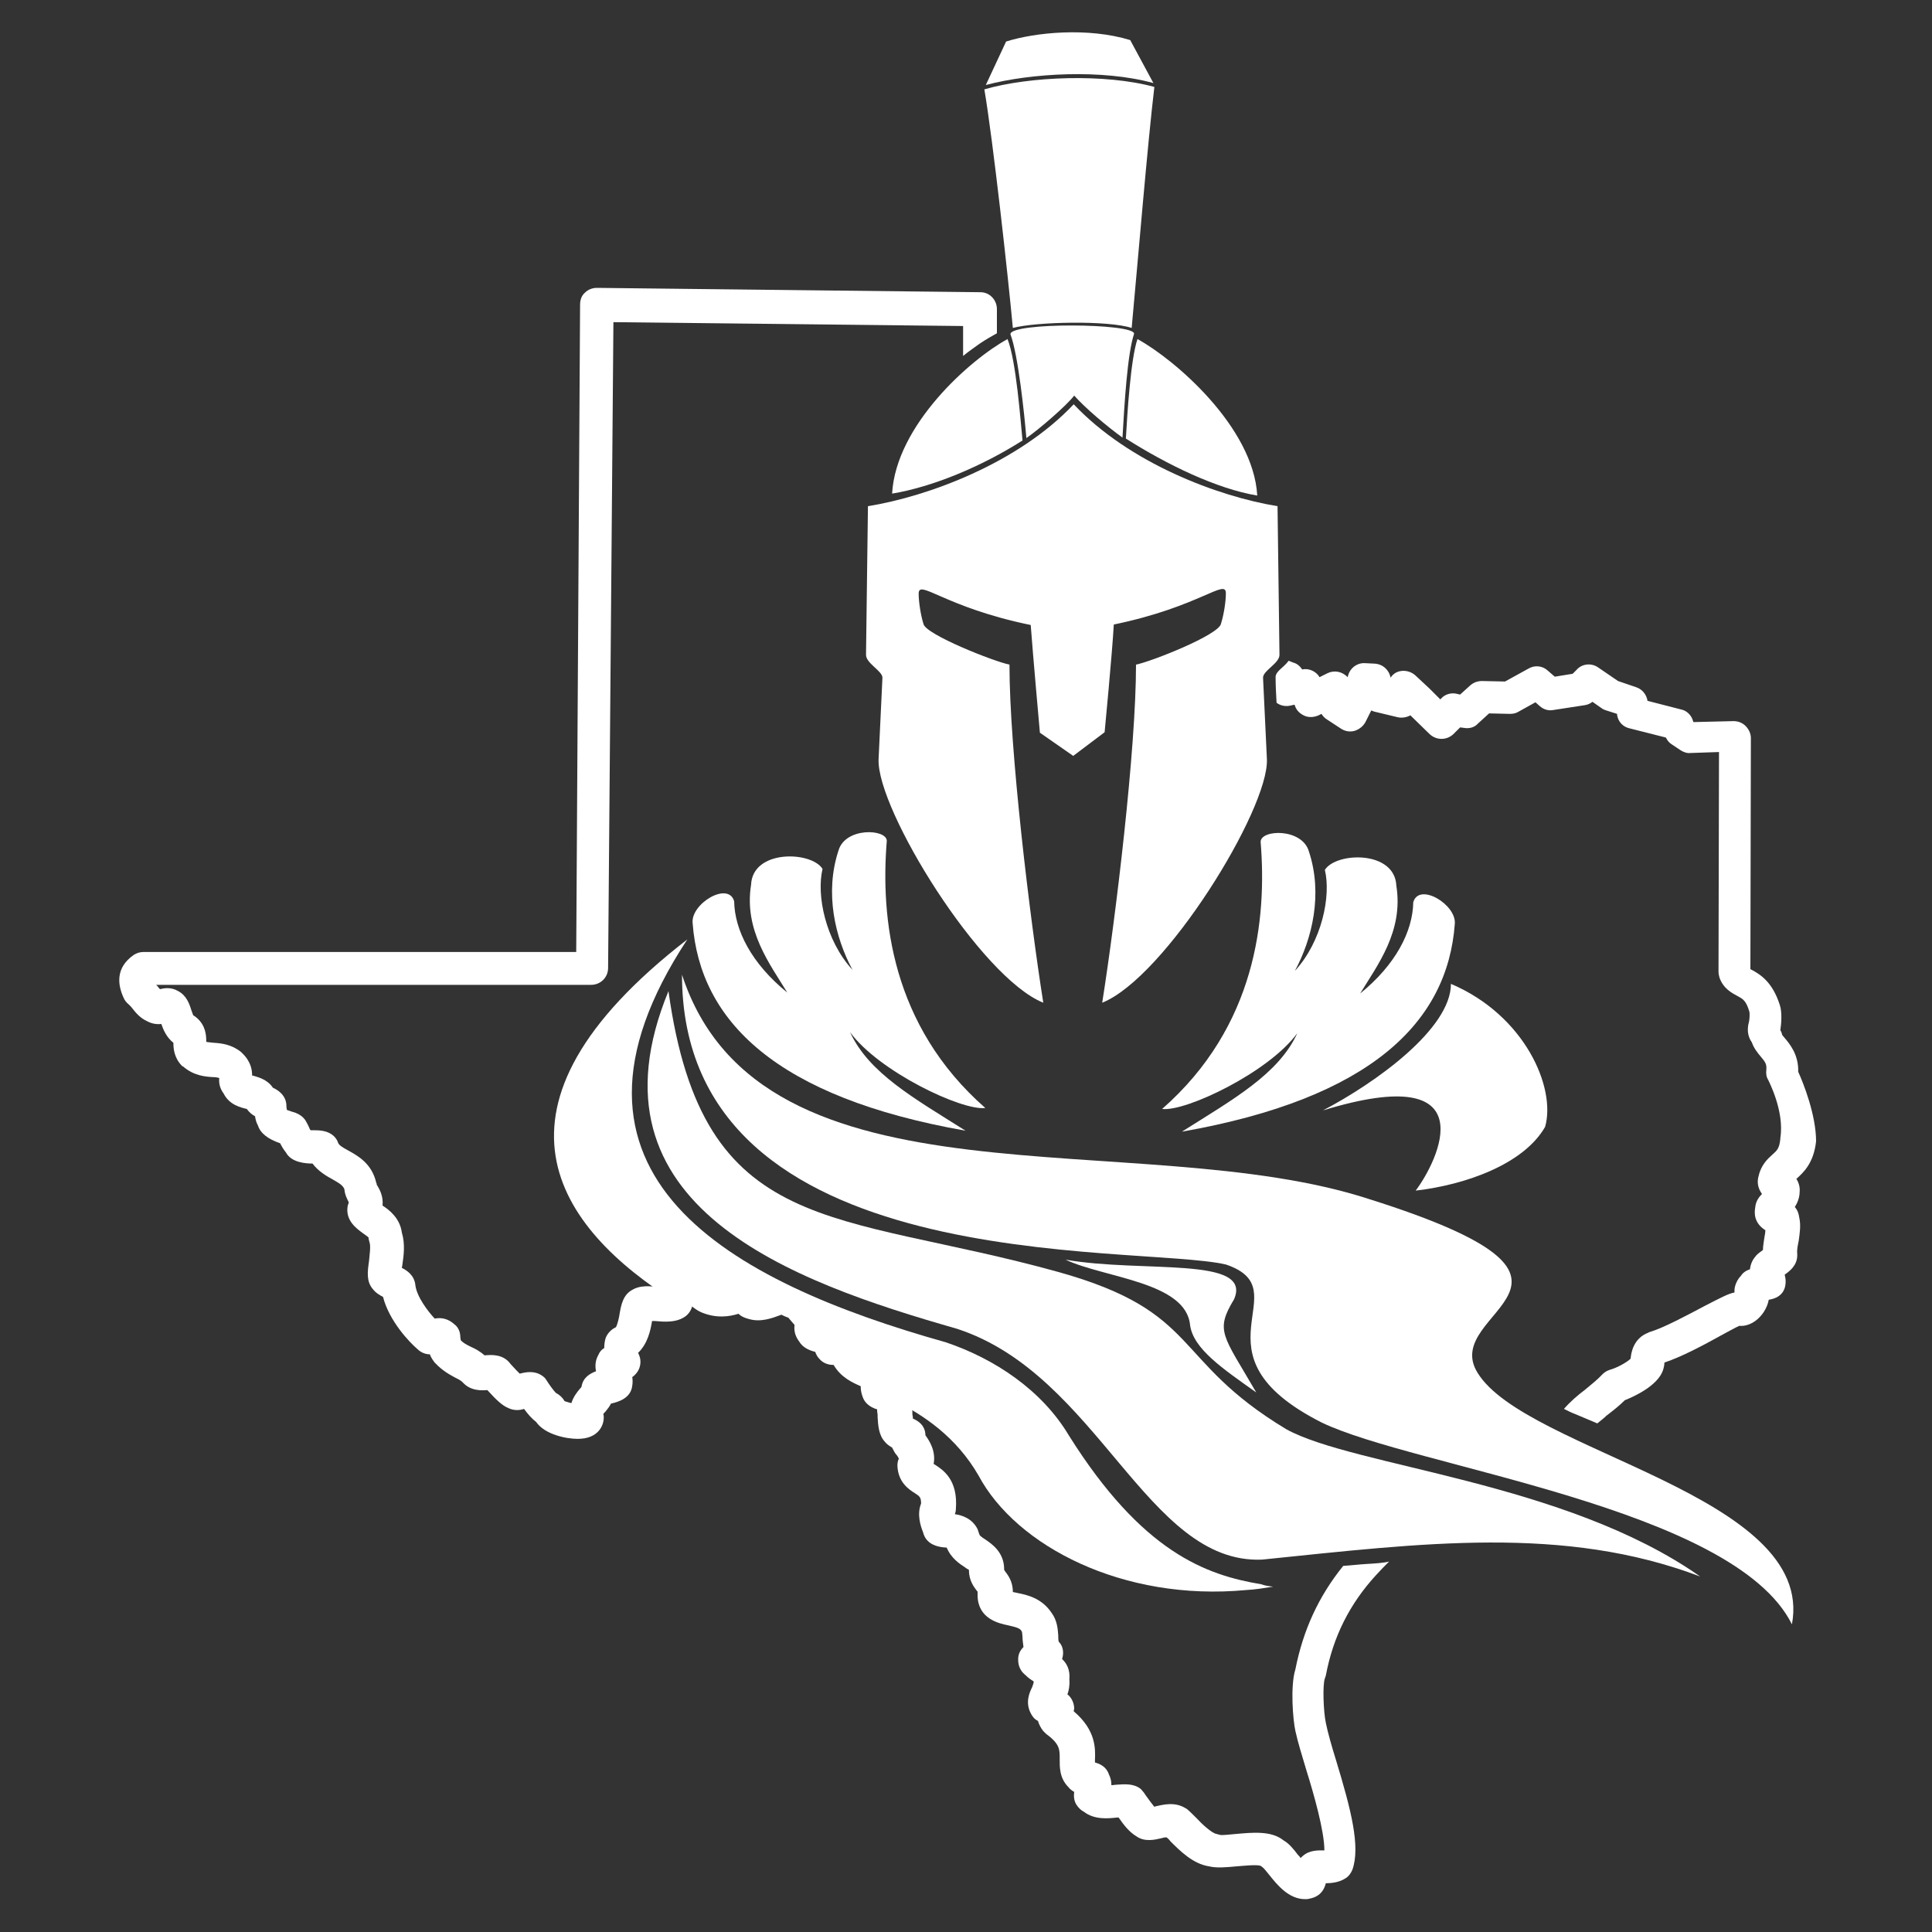
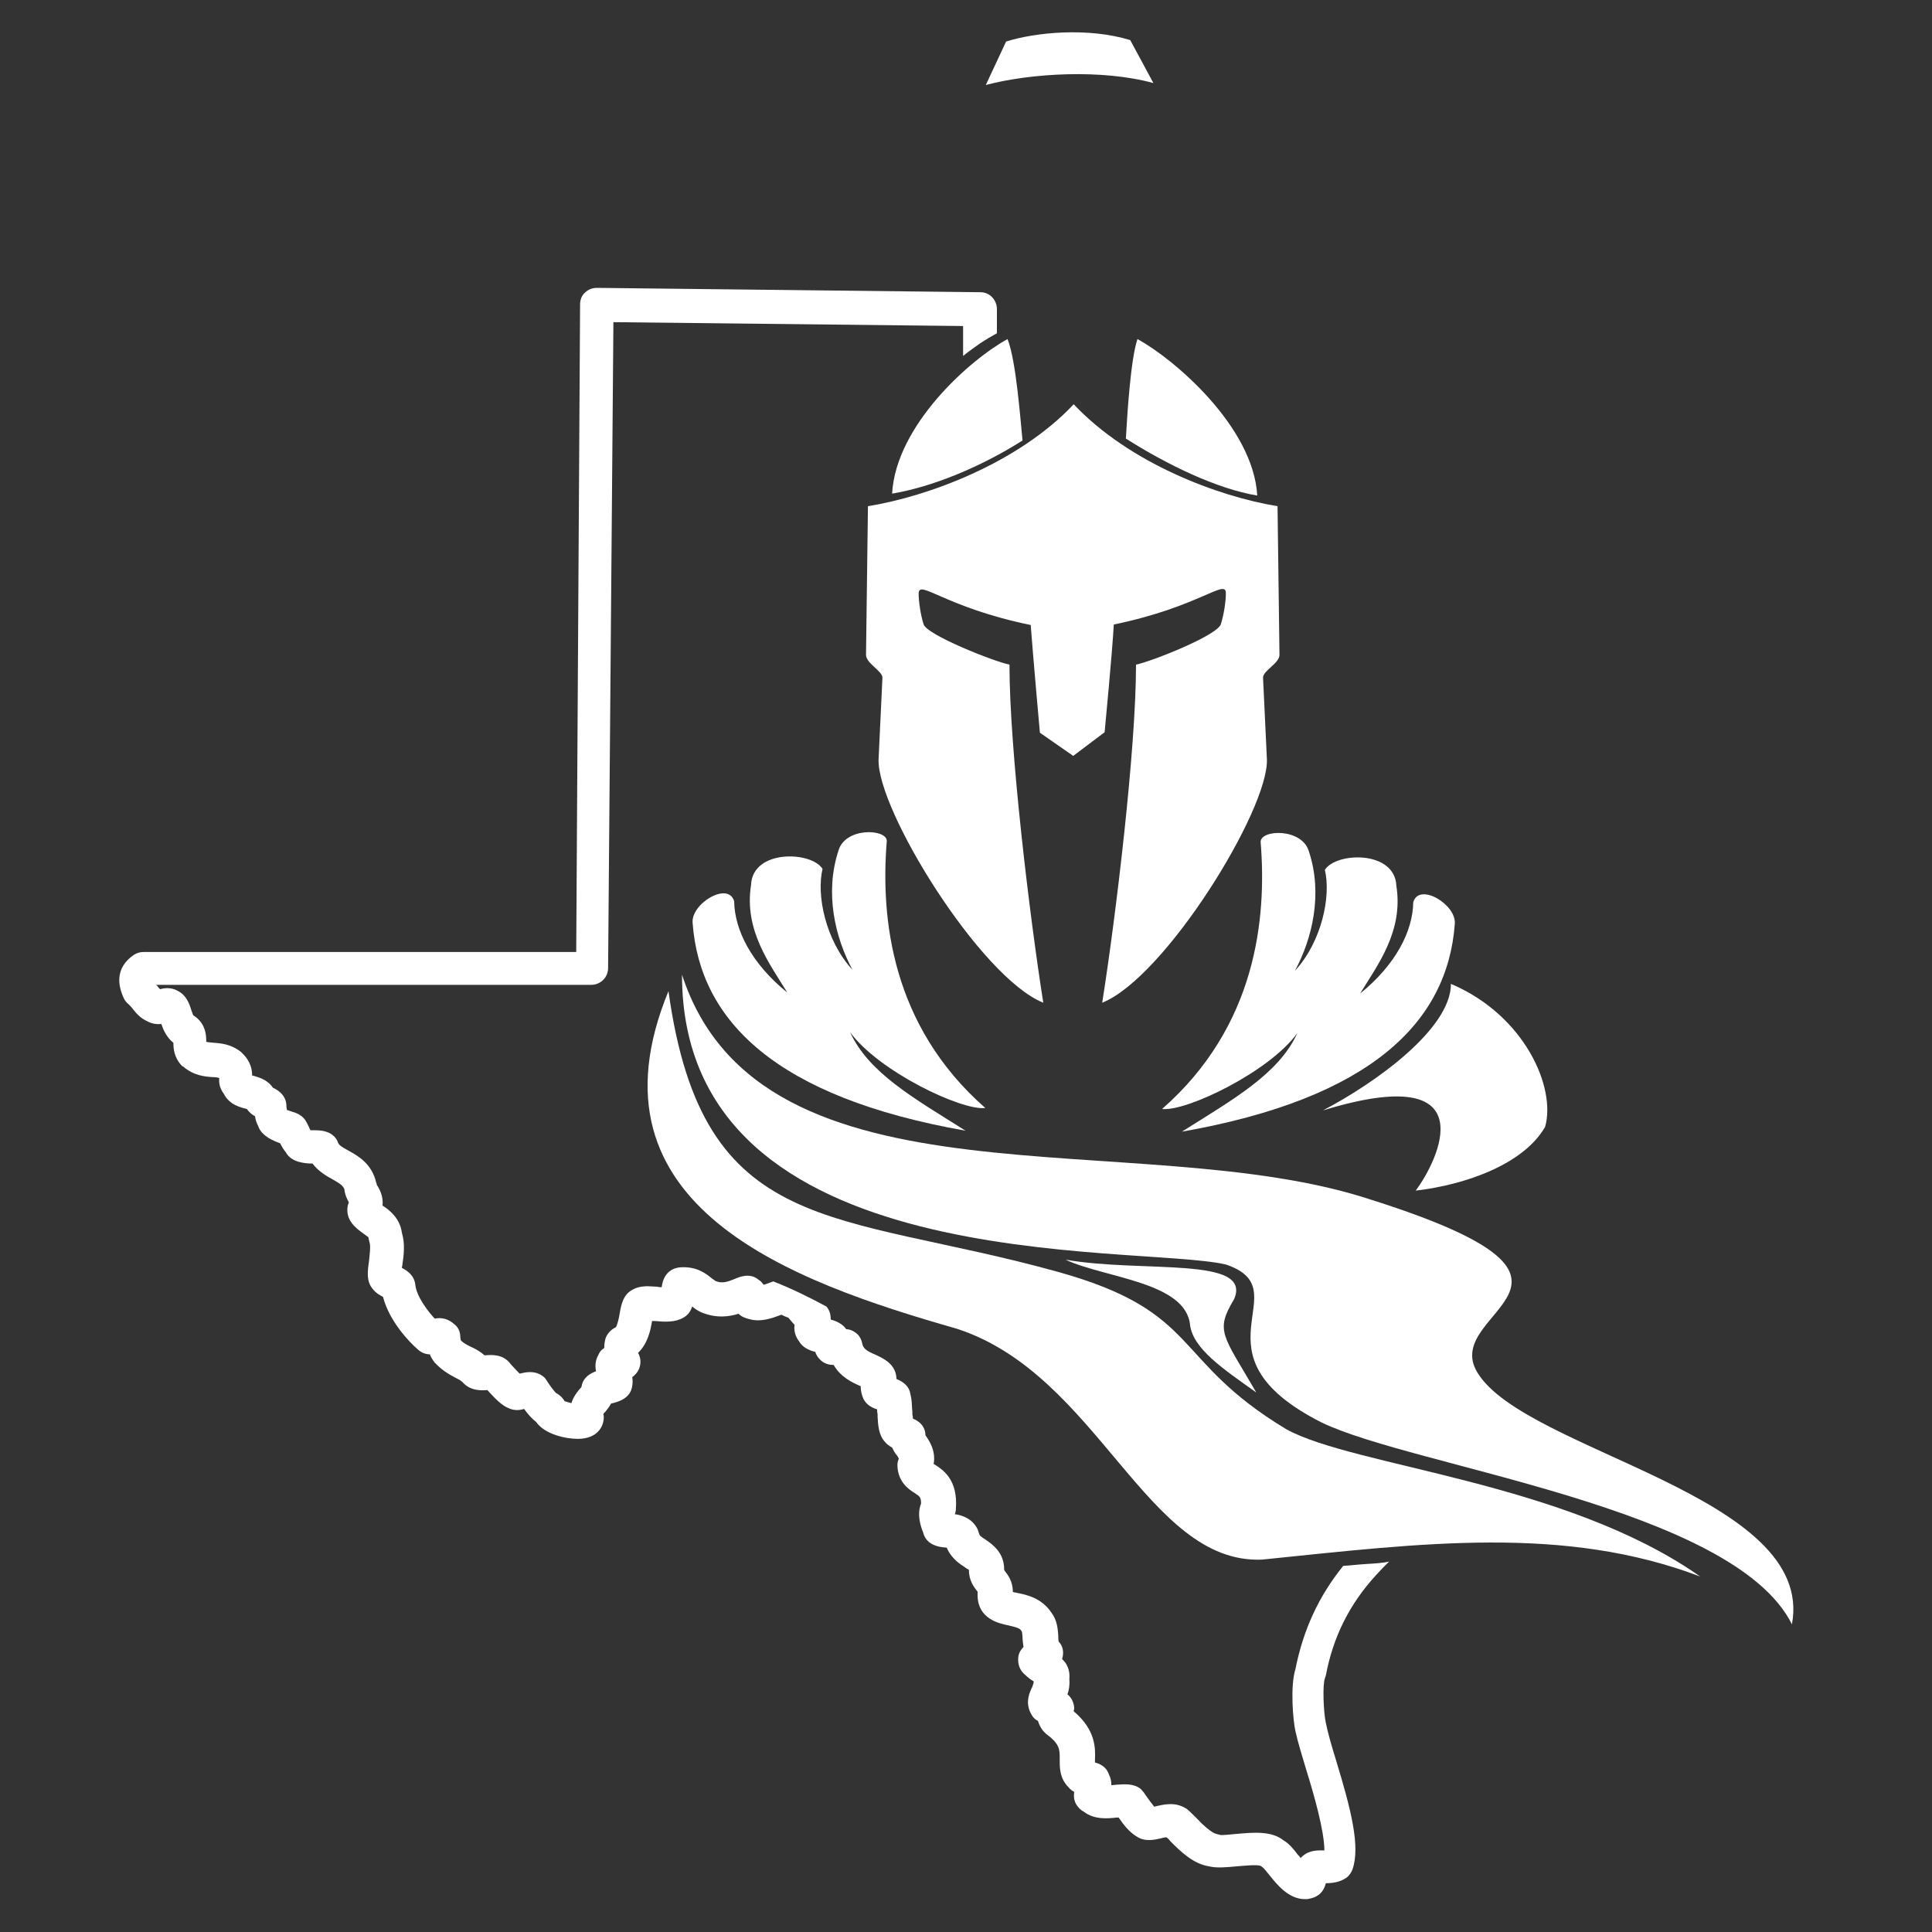
<svg xmlns="http://www.w3.org/2000/svg" version="1.1" id="Layer_1" x="0px" y="0px" viewBox="0 0 400 400" style="enable-background:new 0 0 400 400;" xml:space="preserve">
  <rect x="0" y="0" width="400" height="400" fill="#333333" stroke="none" />
  <style type="text/css">
	.st0{fill:#FFFFFF;}
</style>
  <path class="st0" d="M283,323.8L283,323.8c-1.7,0.1-3.3,0.3-4.9,0.4c-5.1,6.3-8.3,13.3-9.9,21.4c-1.1,3.5-0.5,10.6,0,12.8  c0.5,2.3,1.4,5.2,2.3,8.2c1.5,4.8,3.7,12.5,3.7,16.5c-1.2,0-3-0.1-4.4,1.1c-0.2,0.2-0.4,0.3-0.5,0.5c-0.2-0.3-0.4-0.5-0.6-0.7  c-0.9-1.2-1.8-2.3-3-3c-2.5-2-6.4-1.6-9.8-1.3c-1.1,0.1-2.9,0.3-3.3,0.2c-0.2-0.1-0.5-0.1-0.7-0.2c-1-0.1-3.3-2.3-4.2-3.3  c-0.7-0.7-1.4-1.4-2-1.9c-0.1,0-0.1-0.1-0.2-0.1c-2.2-1.4-4.6-0.8-6.3-0.4c-0.1,0-0.1,0-0.2,0.1c-0.5-0.6-1.2-1.6-1.5-2  c-0.3-0.4-0.5-0.7-0.7-1c-0.2-0.2-0.4-0.5-0.6-0.7c-1.5-1.2-3.4-1-5-0.9c-0.3,0-0.7,0.1-1.1,0.1c0-0.7-0.1-1.4-0.5-2.2  c-0.3-0.9-1-2-2.9-2.5c0-0.2,0-0.4,0-0.5c0.1-2.4,0.2-6.2-4.4-10.1c0-0.2,0.1-0.4,0.1-0.6c0-0.3-0.1-1.9-1.4-2.9  c0.3-0.8,0.5-1.9,0.4-3.1c0.2-2-0.6-3.4-1.5-4.2c0.1-0.4,0.2-0.8,0.2-1.3c0-0.9-0.3-1.7-0.9-2.3c-0.1-0.3-0.1-0.9-0.1-1.3  c-0.1-1.3-0.2-3.1-1.4-4.7c-2-3-5-3.7-7.1-4.1c-0.3-0.1-0.6-0.1-0.9-0.2c0-2.3-1.1-3.6-1.7-4.4c0-0.1-0.1-0.1-0.1-0.2  c0,0,0-0.1,0-0.1c0-3.5-2.5-5.2-3.8-6.1c-1.1-0.7-1.3-0.9-1.4-1.3c-0.1-0.3-0.2-0.6-0.3-0.9c-1.1-2.2-3.2-2.9-4.7-3.1  c0.1-0.3,0.2-0.7,0.2-1c0.5-6.2-2.7-8.2-4.4-9.3c-0.1,0-0.1-0.1-0.2-0.1c0.5-2.7-0.9-4.8-1.6-5.8c0,0,0-0.1-0.1-0.1  c0-1.2-0.5-2.6-2.6-3.5c0-0.2,0-0.5-0.1-0.8l0-0.6c-0.1-0.9-0.1-1.8-0.2-2.6c-0.1-0.4-0.1-0.7-0.2-1c-0.2-1.5-1.2-2.5-2.9-3.2  c0,0,0,0,0-0.1c-0.1-3-2.8-4.2-4.3-4.9c-1.9-0.8-2.6-1.3-2.8-2.4c-0.1-0.6-0.4-1.2-0.8-1.7c-0.8-0.8-1.7-1.2-2.5-1.2  c-0.6-0.9-1.7-1.6-3.2-2c0-0.7-0.1-1.5-0.6-2.3c-0.1-0.1-0.2-0.3-0.3-0.4c-3.7-2-7.4-3.8-11-5.2c-0.3,0.1-0.5,0.2-0.8,0.3  c-0.3,0.1-0.8,0.3-1.2,0.4c-0.3-0.4-0.6-0.8-1-1c-1.8-1.6-4.1-0.6-5-0.2c-1.5,0.6-2.6,1-4,0.4c-0.1-0.1-0.4-0.3-0.7-0.5  c-1.2-1-3.2-2.6-6.7-2.3c-1,0.1-3.3,0.7-3.7,4.1c-0.3,0-0.6,0-0.9-0.1c-0.6,0-1.3-0.1-1.9-0.1c-0.6,0-2,0-3.2,0.7  c-2,1-2.4,3.2-2.7,4.9c-0.1,0.8-0.5,2.5-0.8,2.9c-0.9,0.4-1.7,1.2-2.1,2.2c-0.2,0.6-0.3,1.4-0.3,2.1c-0.1,0.1-0.2,0.1-0.3,0.2  c-0.4,0.3-0.7,0.7-0.9,1.2c-0.7,1.2-0.7,2.4-0.5,3.4c-1.3,0.5-2.7,1.3-3,3.2c-0.1,0.2-0.3,0.4-0.4,0.5c-0.5,0.6-1.3,1.6-1.7,2.9  c-0.5-0.1-1-0.3-1.4-0.4c-0.4-0.7-1-1.3-1.8-1.7c-0.5-0.5-1.5-1.9-1.8-2.4l-0.2-0.3c-0.2-0.4-0.6-0.7-0.9-0.9  c-1.6-1.1-3.4-0.7-4.6-0.4c-0.4-0.4-1-1-1.9-2c-1.5-2.1-4-1.9-5.2-1.8c-0.1,0-0.1,0-0.2,0c-1-0.9-2-1.4-2.9-1.8  c-0.8-0.4-1.4-0.7-2-1.3c0-0.2-0.1-0.5-0.1-0.7c0-1-0.4-2-1.2-2.6c-1.2-1.1-2.6-1.5-4.1-1.2c-1.4-1.5-3.7-4.5-4-6.9  c-0.2-2.1-1.8-3.1-2.8-3.6c0-0.2,0.1-0.4,0.1-0.6c0.3-2,0.6-4.4-0.1-6.7c-0.4-3-2.6-4.7-4-5.6c0.2-1.9-0.6-3.3-1-4  c-0.1-0.1-0.1-0.2-0.2-0.3c0-0.1,0-0.3-0.1-0.4c-0.9-4-3.8-5.6-5.8-6.7c-1.3-0.7-1.9-1.1-2.1-1.6c-0.2-0.6-0.5-1-0.9-1.4  c-1.2-1.1-2.8-1.2-4.2-1.2c-0.2,0-0.4,0-0.6,0c-0.1-0.1-0.3-0.5-0.4-0.8c-0.2-0.4-0.4-0.8-0.7-1.3c-0.5-0.7-1.2-1.2-2-1.5  c-0.6-0.2-1.3-0.4-1.8-0.6c0-0.1-0.1-0.4-0.1-0.8c0-2.3-1.9-3.4-2.8-3.8c-1.2-1.8-3.2-2.2-4.1-2.5c-0.1,0-0.1,0-0.2,0  c0-1.1-0.2-2.9-2.1-4.7c-0.1-0.1-0.1-0.1-0.2-0.2c-2-1.6-4.1-1.8-5.6-1.9c-0.8-0.1-1.2-0.1-1.6-0.2c0-0.1,0-0.1,0-0.2  c0-1.1-0.1-3.2-2-4.8c-0.2-0.2-0.4-0.3-0.7-0.5c-0.1-0.3-0.3-0.8-0.4-1.1c-0.4-1.3-1-3-2.7-3.9c-1.5-0.9-3-0.6-3.8-0.4  c-0.1-0.2-0.3-0.3-0.4-0.5c-0.1-0.1-0.2-0.3-0.4-0.4h90.1c1.9,0,3.5-1.5,3.5-3.5L127,66.7l72.4,0.8l0,6.2c1.2-1,2.4-1.8,3.5-2.6  c1.2-0.8,2.4-1.5,3.5-2.1l0-5c0-1.9-1.5-3.5-3.4-3.5l-79.4-0.9c-0.9,0-1.8,0.3-2.5,1c-0.7,0.6-1,1.5-1,2.5l-0.8,134H29.7  c-0.7,0-1.4,0.2-2,0.6c-3.9,2.7-3.3,6.3-2.1,8.9c0.2,0.5,0.6,1,1.1,1.4c0.2,0.2,0.6,0.6,0.8,0.9c0.7,0.9,1.6,1.9,2.9,2.5  c1.1,0.6,2.1,0.7,3,0.6c0.4,1.2,1.1,2.8,2.5,3.9c0,0,0,0,0,0c0,1.1,0.1,3,1.7,4.7c0.1,0.1,0.2,0.2,0.3,0.2c2.2,1.9,4.5,2.1,6.1,2.2  c0.7,0,1.1,0.1,1.4,0.2c-0.1,0.8,0,2,0.9,3.2c1.2,2.4,3.6,2.9,4.8,3.2c0,0,0,0,0,0c0.5,0.7,1.1,1.2,1.7,1.5c0.1,0.7,0.3,1.4,0.6,1.9  c0.5,1.6,2,2.8,4.6,3.7c0.3,0.6,0.7,1.3,1.2,1.9c1.1,2.1,4.1,2.3,5.5,2.3c1.2,1.6,2.9,2.6,4.2,3.3c1.6,0.9,2.1,1.3,2.4,2  c0.1,1.2,0.6,2.1,0.9,2.7c0,0,0,0.1,0,0.1c-0.1,0.2-0.1,0.4-0.2,0.6c-0.6,3.1,1.9,4.8,3.1,5.7c0.4,0.3,1,0.7,1.2,0.9  c0,0.3,0.1,0.6,0.2,1c0.3,0.8,0,2.7-0.1,3.9c-0.3,2.1-0.6,4.2,0.8,5.8c0.6,0.8,1.5,1.3,2.1,1.6c1.3,5.1,5.6,9.5,7,10.7  c0.5,0.5,1.4,1.2,2.7,1.2c0.2,0.6,0.6,1.2,1,1.7c0,0,0,0.1,0.1,0.1c1.5,1.6,3,2.4,4.1,3c0.8,0.4,1.2,0.6,1.6,1  c1.6,1.8,3.9,1.7,5.1,1.6c1.9,2.1,3.1,3.2,4.3,3.7c1.2,0.6,2.4,0.5,3.3,0.2c0.8,1.1,1.6,2,2.5,2.7c1.8,2.6,6.2,3.5,8.6,3.5  c4.3,0,5.4-2.8,5.4-4.4c0-0.3,0-0.5-0.1-0.7c0.1-0.2,0.3-0.4,0.5-0.6c0.4-0.5,0.8-1,1.1-1.6c1.3-0.3,4.1-1,4.4-3.7  c0.1-0.6,0.1-1.2,0-1.8c0.2-0.1,0.4-0.3,0.6-0.5c0.9-0.9,1.3-2.2,1-3.5c-0.1-0.3-0.2-0.7-0.4-1c2-1.9,2.6-4.7,2.9-6.6  c0.2,0,0.4,0,0.5,0c2.2,0.2,4.3,0.3,6-0.7c0.9-0.5,1.5-1.3,1.8-2.3c0.5,0.4,1.2,0.9,1.9,1.2c3.1,1.3,5.8,0.9,7.7,0.3  c0.6,0.6,1.4,0.9,2.2,1.1c2.4,0.7,4.8-0.2,6.4-0.8c0.1,0,0.2-0.1,0.3-0.1c0.4,0.2,0.8,0.4,1.1,0.5c0.1,0,0.2,0.1,0.3,0.1  c0,0,0.1,0.1,0.1,0.1c0.1,0.1,0.3,0.4,0.5,0.6c0.2,0.2,0.4,0.5,0.7,0.8c-0.2,1.6,0.4,2.7,1,3.5c0.6,1,1.7,1.7,3.3,2.1  c0.1,0.2,0.1,0.4,0.2,0.5c0.2,0.5,0.6,0.9,1,1.3c0.8,0.7,1.8,0.9,2.6,0.9c1.5,2.6,4,3.7,5.6,4.4c0,0.7,0.1,1.4,0.4,2.2  c0.4,1.2,1.4,2.1,3,2.6c0,0.3,0,0.6,0.1,1l0,0.6c0.1,1.6,0.2,3.7,1.5,5.1c0.3,0.4,0.8,0.8,1.5,1.2c0.3,0.6,0.6,1.2,0.9,1.5  c0.2,0.2,0.4,0.6,0.5,0.8c-0.2,0.4-0.3,0.9-0.3,1.4c0.1,3.5,2.4,5,3.7,5.8c0.9,0.6,1.2,0.8,1.2,2.1c-0.9,2.2-0.1,4.7,0.4,5.9  c0.3,1.3,1.3,3,4.7,3.2c0.1,0,0.1,0,0.2,0c0.9,2.2,2.7,3.4,3.8,4.1c0.2,0.2,0.6,0.4,0.8,0.5c0,2.2,1,3.5,1.6,4.3  c0.1,0.1,0.2,0.2,0.2,0.3c0,0,0,0.1,0,0.2c0,0.2,0,0.4,0,0.6c0.1,4.7,4.3,5.7,6.3,6.1c1.7,0.4,2.5,0.6,2.8,1.2  c0,0.1,0.1,0.1,0.1,0.2c0,0.2,0.1,0.7,0.1,1c0,0.6,0.1,1.3,0.2,2.1c-0.6,0.6-1.1,1.4-1.1,2.5c0,0.6,0,2.1,1.5,3.3  c0.6,0.6,1.2,1,1.7,1.3c0,0.1,0,0.1,0,0.2c0,0.2-0.1,0.4-0.3,1c-0.5,1-1.5,3.1-0.3,5.4c0.3,0.6,0.7,1.2,1.5,1.6  c0.2,0.7,0.6,1.5,1.1,2.1c0.2,0.2,0.4,0.4,0.6,0.6c2.9,2.1,2.8,3.3,2.8,5.2c0,1.5-0.1,3.9,1.8,5.8c0.3,0.4,0.7,0.7,1.2,1  c-0.1,0.8-0.1,1.8,0.5,2.7c0.4,0.6,0.9,1.1,1.5,1.4c2.2,1.7,5,1.4,6.9,1.2c0.1,0,0.2,0,0.3,0c1.1,1.6,2.2,3,3.7,3.9  c1.7,1.2,3.8,0.7,5.1,0.4c0.3-0.1,0.7-0.2,1.1-0.2c0.3,0.2,0.6,0.5,0.8,0.8c2,2,4.7,4.7,8,5.2c1.6,0.4,3.6,0.2,5.8,0  c1.4-0.1,4-0.4,4.9-0.1c0.1,0.1,0.3,0.2,0.4,0.3c0.3,0.2,0.9,1,1.4,1.6c1.6,2,4,5,7.4,5c0.3,0,0.6,0,0.9-0.1  c1.1-0.2,2.8-0.8,3.4-3.2c0,0,0,0,0,0c1.3,0,2.9-0.2,4.2-1.1c0.6-0.4,1-1,1.3-1.7c1.7-4.8-0.3-12.5-3.4-22.7  c-0.9-2.9-1.7-5.7-2.1-7.7c-0.5-2.3-0.7-7.9-0.2-9.2c0.1-0.2,0.1-0.4,0.2-0.6c1.5-8,4.9-14.8,10.4-20.8c0,0,0.1-0.1,0.1-0.1  c0.8-0.9,1.7-1.8,2.6-2.7C286.4,323.6,284.7,323.7,283,323.8z" />
-   <path class="st0" d="M372.3,221.9c0.1-3.6-1.8-5.8-2.8-7c-0.2-0.2-0.4-0.5-0.5-0.6c-0.1-0.4-0.2-0.7-0.4-1c0.2-1.3,0.4-3.7-0.1-5.2  c-1.5-4.7-3.9-6.3-6-7.4c0,0-0.1,0-0.1-0.1l0.1-47.8c0-0.9-0.4-1.8-1.1-2.5c-0.7-0.7-1.6-1-2.5-1l-8.3,0.2l-0.2-0.6  c-0.4-1-1.3-1.8-2.3-2l-7-1.8l0,0c-0.2-1.3-1.1-2.4-2.3-2.8l-3.8-1.3l-4.1-2.8c-1.4-1-3.4-0.8-4.5,0.5l-0.8,0.8l-3.7,0.6l-1.5-1.3  c-1.1-1-2.7-1.1-3.9-0.4l-4.9,2.7l-4.7-0.1c0,0,0,0-0.1,0c-0.9,0-1.7,0.3-2.4,0.9l-2.1,1.9l-0.9-0.2c-1.1-0.2-2.3,0.2-3,1l-0.2,0.2  l-2.2-2.2c0,0-0.1-0.1-0.1-0.1l-2.9-2.7c-0.9-0.8-2.2-1.1-3.3-0.8c-0.8,0.2-1.4,0.7-1.8,1.3c-0.3-1.6-1.6-2.8-3.3-2.9l-2-0.1  c-1.6-0.1-3.1,1-3.5,2.6l-0.1,0.3l0,0c-1.1-1.2-2.8-1.5-4.2-0.8l-1.6,0.8c-0.7-1.2-2.2-1.9-3.6-1.6c-0.4-0.6-1-1.2-1.8-1.4l-1-0.4  c-1,1.4-2.6,2.1-2.7,3.3c0,0,0,0,0,0c0,0.1,0,0.2,0,0.3c0,1.5,0.1,3.3,0.2,5.1c0.8,0.6,1.8,0.8,2.8,0.6l0.9-0.2l0.1,0.2  c0.3,1,1.1,1.7,2,2.1c0.9,0.4,2,0.3,2.9-0.1l0.6-0.3c0.3,0.5,0.7,0.9,1.2,1.2l2.9,1.9c0.8,0.5,1.8,0.7,2.8,0.4  c0.9-0.3,1.7-0.9,2.2-1.8l1.2-2.4c0.2,0.1,0.4,0.1,0.5,0.2l5,1.2c0.9,0.2,1.9,0,2.6-0.4l4,3.9c1.4,1.3,3.5,1.3,4.9,0l1.4-1.4  l0.8,0.1c1.1,0.2,2.2-0.1,2.9-0.9l2.3-2.1l4.3,0.1c0.6,0,1.2-0.1,1.7-0.4l3.6-2l0.9,0.8c0.8,0.7,1.8,1,2.8,0.8l6.5-1  c0.6-0.1,1.1-0.3,1.6-0.7l2,1.4c0.3,0.2,0.6,0.3,0.9,0.4l2.2,0.7l0,0.2c0.2,1.4,1.2,2.5,2.6,2.8l7.5,1.9c0.3,0.6,0.7,1.1,1.2,1.4  l1.8,1.2c0.6,0.4,1.4,0.7,2.1,0.6l5.9-0.2l-0.1,45.5c0,0.4,0.1,0.8,0.2,1.2c0.8,2.3,2.6,3.2,3.7,3.8c1.1,0.6,1.8,0.9,2.5,3.3  c0.1,0.5,0,1.7-0.1,2.1c-0.6,2.1,0.1,3.5,0.6,4.2c0.4,1.2,1.2,2.2,1.8,2.9c1,1.2,1.3,1.6,1.2,2.8c-0.1,0.7,0,1.5,0.4,2.1  c0,0.1,3.4,6.4,2.5,12c0,0.1,0,0.1,0,0.2c-0.2,2-0.7,2.4-1.7,3.3c-0.9,0.8-2.3,2.1-2.8,4.4c-0.3,1-0.3,2.3,0.7,3.7  c-0.6,0.6-1.3,1.5-1.4,2.8c-0.2,1.1-0.3,3.2,2.1,4.7c0,0.4-0.1,1-0.2,1.5c-0.1,0.8-0.3,1.7-0.3,2.6c-0.5,0.4-1.2,0.8-1.6,1.4  c-0.7,0.8-1,1.8-1.1,2.6c-1,0.3-1.6,0.9-1.9,1.4c-0.6,0.6-1,1.4-1.2,2.2c-0.1,0.4-0.1,0.8-0.1,1.2c-1.2,0.2-2.9,1.1-6.2,2.8  c-3.6,1.9-8.4,4.5-11.4,5.4c-0.1,0-0.2,0.1-0.2,0.1c-3.2,1.2-3.6,4.3-3.7,5.4c-0.7,0.7-2.8,1.9-4.3,2.3c-0.6,0.2-1.1,0.5-1.5,0.9  c-1,1.1-2.3,2.1-3.6,3.2c-1.6,1.2-3.1,2.5-4.4,4c0.8,0.4,1.6,0.8,2.4,1.1c1.4,0.6,2.9,1.2,4.5,1.9c0.6-0.5,1.3-1,1.9-1.6  c1.3-1,2.6-2,3.8-3.2c2-0.8,6.8-3,7.9-6.2c0.2-0.6,0.3-1.2,0.3-1.6c3.6-1.2,8.1-3.6,11.7-5.6c1.3-0.7,2.9-1.6,3.8-2  c1.2,0.1,2.3-0.3,3.3-1c1.4-1,2.5-2.7,2.8-4.4c3.2-0.5,3.5-2.7,3.5-3.8c0-0.5-0.1-1-0.2-1.4c1-0.7,2.6-1.9,2.6-4c0-0.1,0-0.2,0-0.3  c-0.1-0.8,0.1-1.7,0.3-2.7c0.2-1.5,0.5-3.2,0.1-4.9c-0.1-0.7-0.3-1.4-0.9-2.1c0.5-0.8,1-1.9,1-3.2c0.1-1.1-0.3-2-0.7-2.7  c0,0,0,0,0.1,0c1.3-1.2,3.5-3.1,4-7.7C376,230.9,373.4,224.3,372.3,221.9z" />
  <g>
    <g>
      <path class="st0" d="M183.6,174.1c-1.3,15.9,0.9,38.2,20.4,55.3c-4.9,0.6-22.1-7.6-28-15.7c3.9,8.5,13.3,13.7,23.9,20.4    c-39.2-6.9-55-22.7-56.5-43c-0.4-4,7.4-8.7,8.6-4.5c0.1,6,3.6,12.9,11,18.9c-3.6-5.9-9-12.9-7.5-22.3c0.3-7.4,12.5-7,14.8-3.3    c-1.3,5.4,0.6,14.8,6.2,20.9c-3.6-6.7-5.8-15.9-2.9-24.7C175,171.2,183.6,171.6,183.6,174.1z" />
    </g>
    <g>
      <path class="st0" d="M261,174.3c1.3,15.9-0.9,38.2-20.4,55.3c4.9,0.6,22.1-7.6,28-15.7c-3.9,8.5-13.3,13.7-23.9,20.4    c39.2-6.9,55-22.7,56.5-43c0.4-4-7.4-8.7-8.6-4.5c-0.1,6-3.6,12.9-11,18.9c3.6-5.9,9-12.9,7.5-22.3c-0.3-7.4-12.5-7-14.8-3.3    c1.3,5.4-0.6,14.8-6.2,20.9c3.6-6.7,5.8-15.9,2.9-24.7C269.6,171.4,261,171.7,261,174.3z" />
    </g>
    <g>
      <path class="st0" d="M319.9,233.3c-4.4,7.7-16.4,12-26.8,13.2c4.6-6.1,15-27.1-19.2-16.6c10.9-5.7,26.5-16.9,26.5-26.2    C315.7,210.2,322.2,225.2,319.9,233.3z" />
    </g>
    <g>
      <path class="st0" d="M141.2,201.8c16.4,50.3,94.4,30.8,142.4,46.5c55.1,17.4,14.2,22.8,22.3,35.9c10,16.4,70.1,25.3,65.1,52.1    c-12.1-24.3-78.2-32.5-97.4-41.8c-28.2-14.3-4.1-27.4-19.8-32.7C235.1,257.5,141.2,265,141.2,201.8z" />
    </g>
    <g>
      <path class="st0" d="M138.4,205.2c7.1,51.4,34.6,45.3,80.9,58.2c29.5,8.3,23.1,18.1,47,32.5c14.1,7.8,57.7,10.8,85.7,30.5    c-28.2-10.7-57.5-6.9-90.7-3.5c-23.9,1-33.9-38.3-63.2-47.8C164.2,265.4,120,249.9,138.4,205.2z" />
    </g>
    <g>
-       <path class="st0" d="M263.6,328.5c-1.9,0.3-3.7,0.6-5.6,0.7h0c-25.5,2.4-47.6-9.1-55.4-23.7c-4.6-8-11.5-12.6-17.2-15.4    c0-0.3-0.1-0.6-0.2-0.9c0-0.8-2.9-0.6-2.9-1.4c-0.5-0.6,0-1.7,0-2.3c-0.1-2-6-1.6-7-6.6c-0.5-0.5-2.7,0.6-2.7-0.1    c-0.3-0.3-0.2-1.1-0.2-1.5c0-1-3.5-0.5-3.5-1.5c-1.3-0.9,0.1-2.3-0.3-2.9c-1.4-0.8-1.8-2-2.8-2.8c-0.7-0.6-1.8-0.7-2.7-1.6    c-1.1-0.5-4.4,2-6.8,1.1c-1.3-0.1-0.2-1.4-1.2-1.8c-0.5-0.8-3.8,2.4-8.1,0.6c-1.7-0.7-2.6-2.8-5.7-2.6c-1.1,0.1-0.2,2.6-0.8,3.3    c0,0.3-0.1,0.5-0.4,0.6c-24.8-15.5-42.8-40.4,2.2-75.2c-32.2,48.9,9,70.9,53.5,83.4c10.1,3.4,19.9,9.9,25.5,19.3    c15.2,24.2,28.4,28.9,39.8,30.8C261.9,328.3,262.7,328.4,263.6,328.5z" />
-     </g>
+       </g>
    <g>
      <path class="st0" d="M220.6,260.8c8.1,3.8,25,4.6,25.8,13.6c0.7,4.9,6.8,9,13.7,13.9c-6.9-11.9-8.6-12.7-4.6-19.3    C259.4,260,236.6,263.6,220.6,260.8z" />
    </g>
  </g>
  <g>
    <g>
      <g>
        <g>
-           <path class="st0" d="M239,18c-10.2-2.8-25.9-2.2-35.2,0.5c1.8,10.6,4.9,38.6,5.9,49.4c4.8-1.3,19.8-1.6,24.6,0      C235.6,53.9,237.6,29.7,239,18z" />
-         </g>
+           </g>
      </g>
      <g>
        <path class="st0" d="M235.2,137.6c0,17.6-4.2,52.3-7,70c13-5.2,34.5-40,34.1-50.4l-0.8-16.9c0-1.5,3.5-3,3.4-4.8l-0.4-30.7     c-12.3-2-30.7-8.9-42.2-21.1c-11.5,12.2-30.2,19.1-42.6,21.1l-0.4,30.7c-0.1,1.8,3.4,3.4,3.4,4.8l-0.8,16.9     c-0.4,10.4,21.1,45.2,34.1,50.4c-2.8-17.7-7-52.4-7-70c-3.1-0.6-17.3-6.2-17.8-8.4c-0.6-1.9-1-4.7-1-6.2     c-0.1-3.3,5.2,2.7,23.2,6.4c0.4,5.6,1.9,22.3,1.9,22.3l6.9,4.8l6.5-4.9c0,0,1.6-16.7,1.9-22.3c17.9-3.7,23.3-9.7,23.2-6.4     c0,1.6-0.4,4.3-1,6.2C252.5,131.4,238.3,137,235.2,137.6z" />
      </g>
      <g>
-         <path class="st0" d="M232.4,90.6c0.4-7,1-17.3,2.4-21.5c0.1-2.2-25.7-2.4-25.6,0.1c1.6,4.2,2.9,16.7,3.3,21.5     c2.6-1.8,8.3-6.7,9.9-8.8C224.6,84.4,229.2,88.3,232.4,90.6z" />
-       </g>
+         </g>
      <g>
        <path class="st0" d="M211.7,91.2c-8.5,5.4-18.6,9.6-27,11c0.8-14.2,16.2-27.8,23.9-32C210.4,74.7,211.3,87.3,211.7,91.2z" />
      </g>
      <g>
        <path class="st0" d="M233.1,90.8c8.5,5.4,18.8,10.4,27.2,11.8c-0.8-14.2-17.1-28.2-24.8-32.4C234.1,74.3,233.4,85.5,233.1,90.8z" />
      </g>
    </g>
    <g>
      <path class="st0" d="M208.3,8.6c6-1.9,16.9-3,25.7-0.3l4.8,8.9c-10.5-2.9-25.3-2.1-34.7,0.4L208.3,8.6z" />
    </g>
  </g>
</svg>